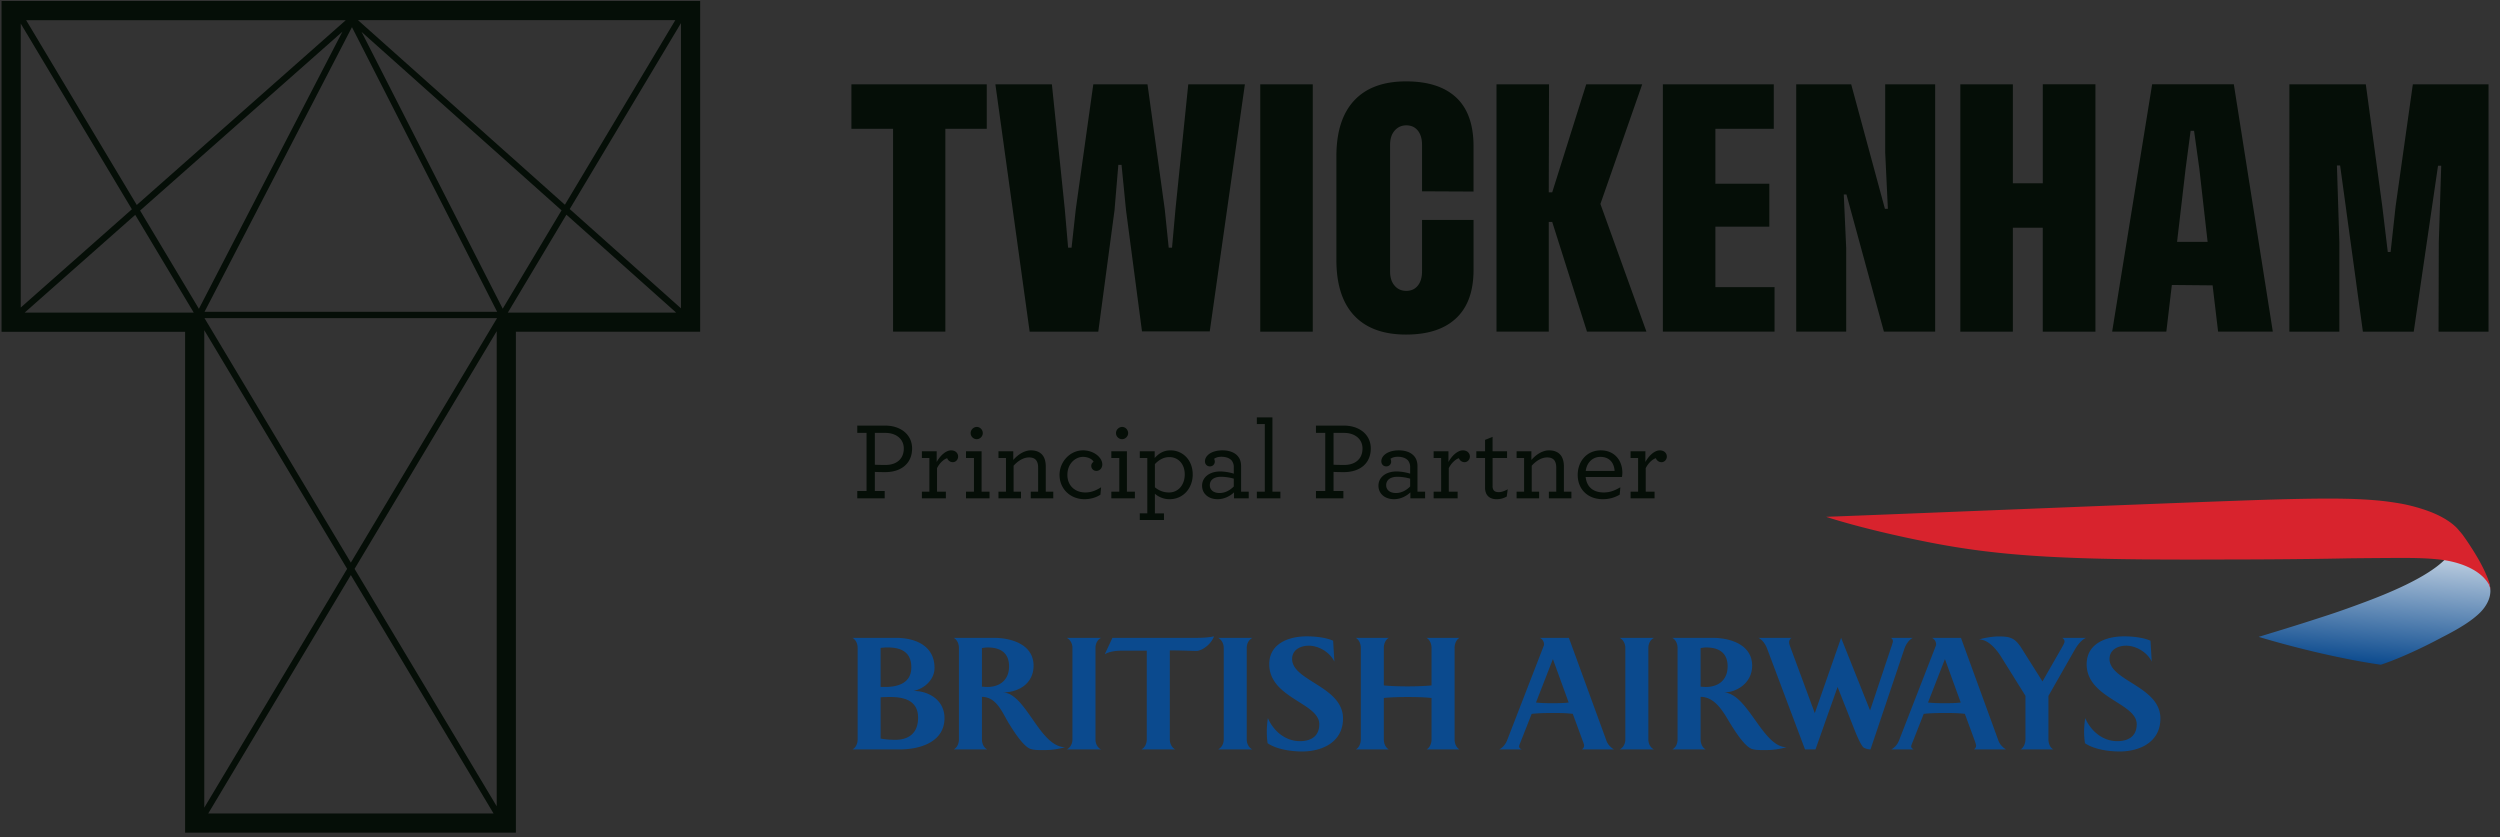
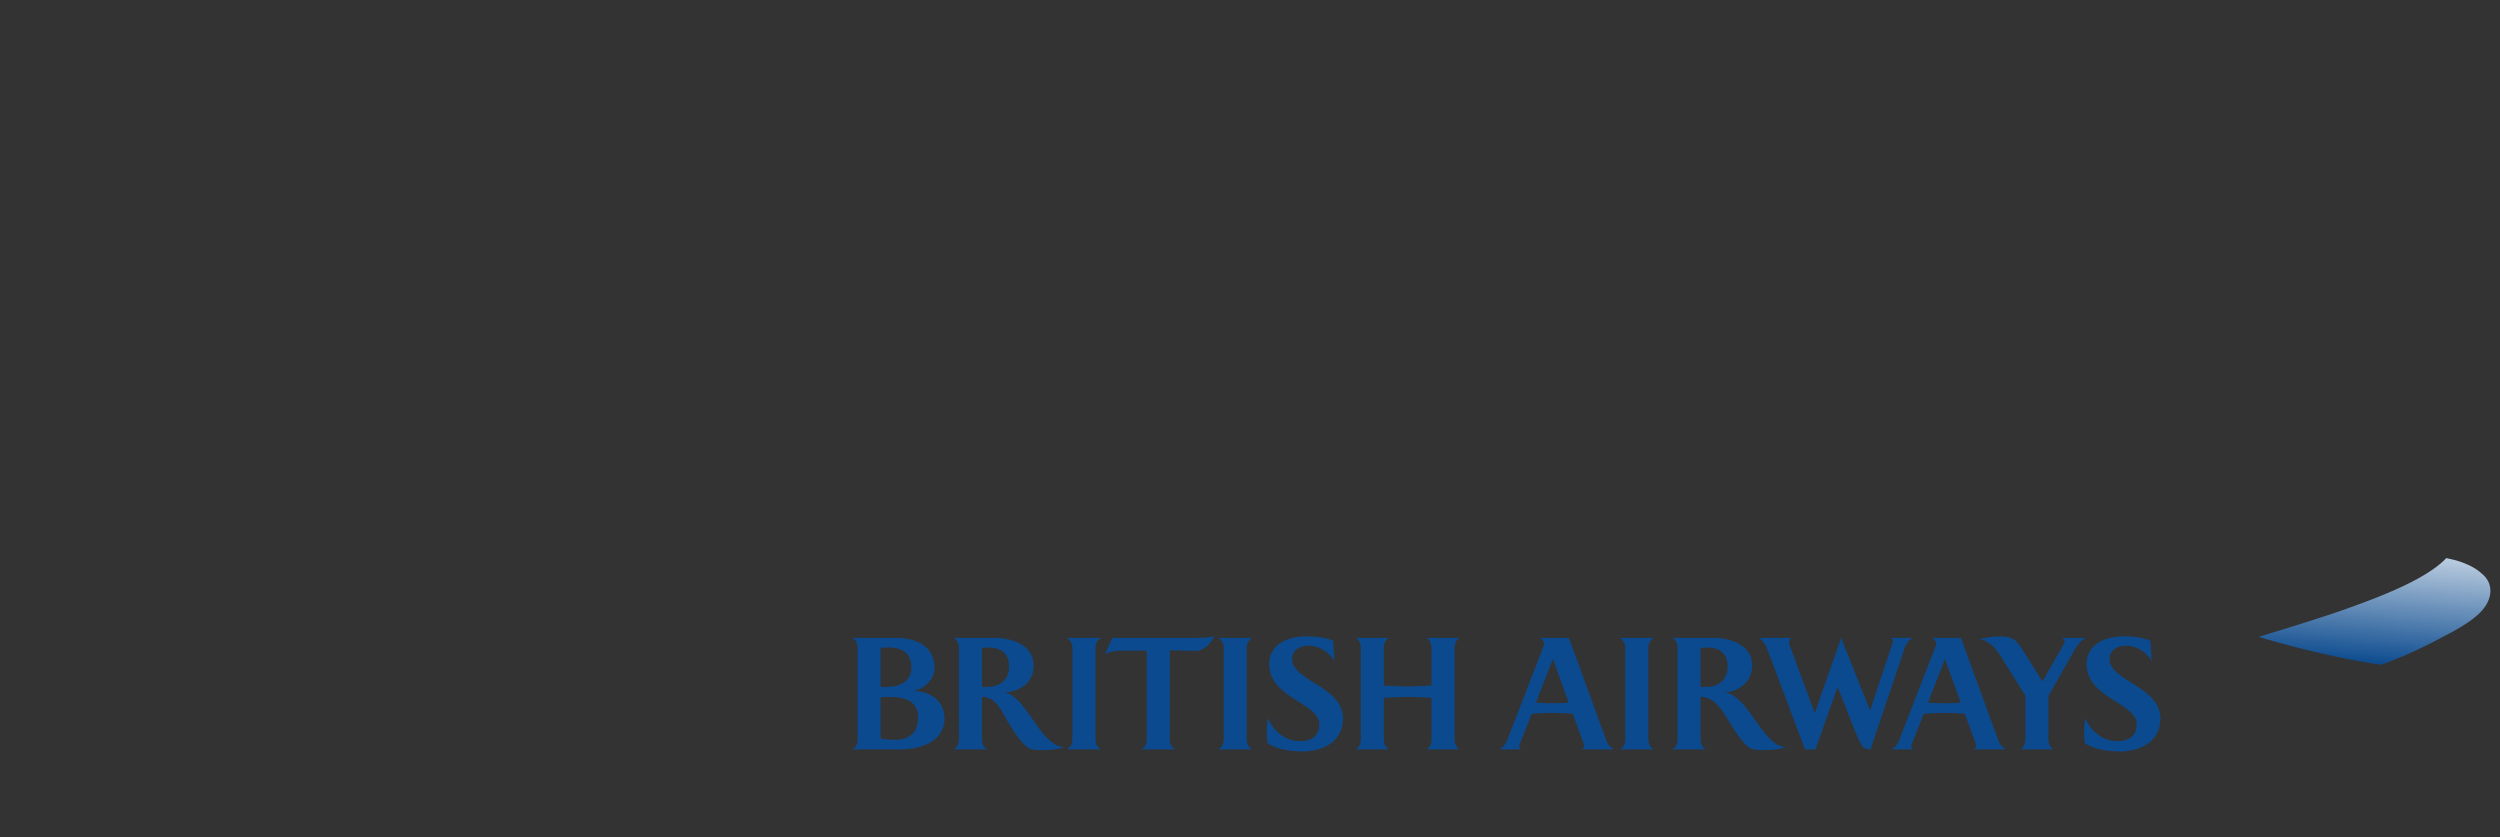
<svg xmlns="http://www.w3.org/2000/svg" width="203" height="68" viewBox="0 0 203 68">
  <rect x="0" y="0" width="203" height="68" fill="#333333" stroke="none" />
  <defs>
    <linearGradient id="a" x1="74.837%" x2="50%" y1="-41.611%" y2="100%">
      <stop offset="0%" stop-color="#FFF" />
      <stop offset="100%" stop-color="#0B4A8E" />
    </linearGradient>
  </defs>
  <g fill="none" fill-rule="evenodd">
    <path fill="#0B4A8E" fill-rule="nonzero" d="M115.833 60.852c.197-.088.407-.4.407-.806v-3.37c-.485-.055-1.162-.078-1.922-.078-.771 0-1.454.023-1.951.077v3.371c0 .407.204.704.404.806h-2.684c.2-.088.411-.4.411-.806v-7.435c0-.413-.212-.717-.41-.817h2.683c-.2.1-.404.404-.404.817v3.045c.497.053 1.167.078 1.95.078.76 0 1.438-.032 1.923-.078v-3.045c0-.413-.21-.717-.407-.817h2.68c-.2.1-.4.404-.4.817v7.435c0 .407.2.704.4.806h-2.68zm-8.707-2.049c0-1.725-4.063-2.114-4.063-4.868 0-1.706 1.622-2.264 3.047-2.264.637 0 1.558.088 2.14.356l.1 1.693c-.357-.748-1.252-1.29-2.084-1.29-.657 0-1.346.326-1.346 1.078 0 1.79 4.133 2.226 4.133 4.835 0 1.893-1.655 2.677-3.324 2.677-.874 0-2.062-.168-2.799-.671a6.45 6.45 0 01-.065-.93c0-.37.033-.74.087-1.105.46 1.048 1.411 1.867 2.6 1.867.902 0 1.574-.394 1.574-1.378zm-8.215 2.05c.222-.103.456-.4.456-.807v-7.435c0-.413-.234-.705-.456-.817h2.787c-.237.112-.463.404-.463.817v7.435c0 .407.226.704.463.806h-2.787zm-6.238 0c.299-.137.445-.49.445-.807v-7.213h-2.002c-.462 0-1.013.056-1.41.292l.623-1.331h6.64c.538 0 1.088-.012 1.61-.123-.253.682-1.005 1.187-1.44 1.187-.526-.012-1.399-.047-2.15-.047v7.235c0 .317.157.67.45.806h-2.766zm-6.05 0c.225-.103.46-.4.46-.807v-7.435c0-.413-.235-.705-.46-.817h2.789c-.24.112-.458.404-.458.817v7.435c0 .407.218.704.458.806h-2.788zm-1.858.053c-.347 0-.73.013-1.062-.085-.616-.183-1.468-1.572-1.806-2.117-.527-.887-.984-2.106-2.164-2.12v3.462c0 .303.138.67.43.806h-2.72c.285-.149.422-.489.422-.806v-7.435c0-.315-.137-.66-.423-.817h3.276c1.425 0 3.208.547 3.208 2.259 0 1.436-1.189 2.173-2.514 2.173 1.886.01 2.993 4.434 5.075 4.447a6.066 6.066 0 01-1.722.233zm-4.567-8.332c-.162 0-.304.026-.465.05v3.131c.149.01.283.027.43.027 1.02 0 1.773-.564 1.773-1.671 0-1.133-.741-1.537-1.738-1.537zm-7.885 4.024c-.26 0-.492 0-.807.023v3.348c.393.077.817.102 1.21.102.909 0 1.833-.405 1.833-1.794 0-1.37-1.093-1.68-2.236-1.68zm-.226-4.024c-.165 0-.279 0-.581.037v3.17h.358c1.086 0 2.136-.335 2.136-1.593 0-1.25-.839-1.614-1.913-1.614zm-2.87 8.278c.292-.149.423-.503.423-.806v-7.435c0-.315-.13-.66-.422-.817h3.543c1.581 0 3.122.647 3.122 2.441 0 .951-.829 1.702-1.723 1.87 1.288-.011 2.533.776 2.533 2.198 0 2.031-2.131 2.55-3.63 2.55h-3.845zm104.284-2.049c0-1.725-4.064-2.114-4.064-4.868 0-1.706 1.617-2.264 3.044-2.264.639 0 1.554.088 2.14.356l.1 1.693c-.361-.748-1.253-1.29-2.085-1.29-.66 0-1.343.326-1.343 1.078 0 1.79 4.133 2.226 4.133 4.835 0 1.893-1.643 2.677-3.324 2.677-.874 0-2.064-.168-2.802-.671a5.997 5.997 0 01-.07-.93c0-.37.034-.74.09-1.105.46 1.048 1.414 1.867 2.602 1.867.906 0 1.58-.394 1.58-1.378zm-5.023-6.058l-2.145 3.763v3.538c0 .288.118.67.405.806h-2.67c.273-.149.398-.528.398-.806v-3.55l-1.864-2.988c-.167-.28-.946-1.582-1.894-1.582.258-.097 1.042-.247 1.568-.247.878 0 1.313.08 1.85.921l1.726 2.736c.145-.269 1.511-2.645 1.511-2.645.165-.29.278-.493.278-.595 0-.13-.056-.214-.188-.302h1.923c-.378.18-.692.595-.898.951zm-8.185 8.107c.094-.088.165-.154.165-.315 0-.054-.027-.144-.082-.313 0 0-.74-2.025-.83-2.26-.563-.069-1.145-.069-1.715-.069-.535 0-1.086.013-1.625.07-.078.202-.87 2.216-.87 2.216-.114.272-.145.365-.145.424 0 .135.111.2.208.247h-1.824c.27-.136.503-.417.615-.697l3.007-7.734a.423.423 0 00.018-.112.603.603 0 00-.338-.515h2.352l3.047 8.354c.126.335.396.58.617.704h-2.6zm-2.364-7.334l-1.373 3.527c.414.045.839.055 1.252.055.47 0 .945 0 1.404-.055l-1.283-3.527zm-3.291-.84l-2.752 8.174c-.228 0-.451-.077-.577-.166-.272-.262-.7-1.357-.854-1.761l-1.244-3.143-1.792 5.07h-.853l-3.08-8.194c-.133-.349-.36-.684-.695-.864h2.677a.432.432 0 00-.19.378c0 .091.045.217.078.315l2.006 5.421 2.136-6.114 2.352 5.895 1.783-5.336c.044-.145.07-.199.07-.29 0-.111-.048-.181-.16-.269h1.773c-.328.172-.565.547-.678.884zm-11.301 8.228c-.348 0-.722.013-1.062-.085-.617-.183-1.467-1.572-1.805-2.117-.525-.887-1.207-2.12-2.38-2.12v3.462c0 .303.131.67.42.806h-2.719c.293-.149.428-.489.428-.806v-7.435c0-.315-.135-.66-.428-.817h3.283c1.421 0 3.201.547 3.201 2.259 0 1.436-1.299 2.173-2.281 2.173 1.954.112 3.133 4.447 5.072 4.447a6.113 6.113 0 01-1.73.233zm-4.796-8.332c-.15 0-.295.026-.451.05v3.131c.145.01.278.027.42.027 1.021 0 1.774-.564 1.774-1.671 0-1.133-.745-1.537-1.743-1.537zm-7.021 8.278c.225-.102.457-.4.457-.806v-7.435c0-.413-.232-.705-.457-.817h2.786c-.237.112-.458.404-.458.817v7.435c0 .407.22.704.458.806h-2.786zm-5.424-7.334l-1.374 3.527c.41.045.834.055 1.249.055.475 0 .944 0 1.406-.055l-1.281-3.527zm2.366 7.334c.087-.088.166-.154.166-.315 0-.054-.02-.144-.087-.313l-.831-2.26c-.56-.069-1.142-.069-1.712-.069-.541 0-1.09.013-1.627.07-.076.202-.873 2.216-.873 2.216-.108.272-.145.365-.145.424 0 .135.116.2.214.247h-1.823c.269-.136.502-.417.617-.697l2.997-7.734a.281.281 0 00.018-.112.607.607 0 00-.332-.515h2.35l3.049 8.354c.124.335.39.58.613.704h-2.594z" />
    <path fill="url(#a)" d="M192.06 48.875c-2.219.833-3.202 1.128-4.444 1.532-1.404.456-4.214 1.307-4.214 1.307 5.821 1.737 9.922 2.261 9.922 2.261s1.912-.59 4.939-2.209c1.64-.833 2.446-1.395 3.023-1.93.212-.193.762-.765.9-1.497.008-.053.034-.193.034-.33 0 0 0-.098-.009-.182-.002-.097-.02-.162-.02-.162s-.032-.174-.075-.295a1.956 1.956 0 00-.536-.742c-.203-.165-.553-.575-1.822-1.022-.432-.15-1.13-.288-1.13-.288l-.122.135c-1.522 1.514-4.823 2.814-6.446 3.422z" />
-     <path fill="#D8232D" d="M202.22 47.969s-.009-.162-.048-.3a1.153 1.153 0 00-.168-.362 3.11 3.11 0 00-.43-.507 4 4 0 00-.51-.397c-.795-.52-1.82-.814-2.727-.938-1.405-.186-3.018-.154-3.17-.16-.52-.006-3.87.021-4.73.036-3.826.08-8.508.09-9.735.09-12.661.057-18.173-.215-24.307-1.445-5.219-1.036-8.114-2.021-8.114-2.021 4.603-.16 31.46-1.274 36.359-1.404 3.208-.09 5.485-.11 7.308-.005.934.053 1.804.132 2.895.318.98.167 1.869.452 2.387.644 1.092.404 2.011.988 2.465 1.587 0 0 .135.138.317.382.205.285.442.635.523.765.664 1.006.98 1.638 1.088 1.858.12.232.224.472.325.708.1.233.14.375.174.474.069.247.087.473.09.523l.008.154" />
-     <path fill="#050E07" fill-rule="nonzero" d="M73.389 36.425c0-.807-.655-1.274-1.5-1.274h-.852v2.585c.18.009.494.018.871.018.915 0 1.48-.512 1.48-1.329zm-3.779 3.446h.754v-4.72h-.754v-.592h2.27c1.24 0 2.182.718 2.182 1.857 0 1.212-.88 1.921-2.19 1.921-.323 0-.664-.009-.835-.018v1.552h.799v.593H69.61v-.593zm8.19-2.8c0 .243-.188.458-.43.458a.483.483 0 01-.458-.323c-.287.08-.637.422-.826.808v1.911h.718v.539h-1.947v-.539h.61V37.19h-.61v-.548h1.202v.87c.296-.53.754-.942 1.167-.942.377 0 .574.242.574.502zm1.016-1.902c0-.27.233-.503.503-.503.26 0 .484.234.484.503 0 .27-.233.493-.493.493a.498.498 0 01-.494-.493zm-.377 4.756h.646V37.19h-.646v-.548h1.266v3.284h.646v.539h-1.912v-.539zm3.838-2.575c.36-.422.889-.781 1.436-.781.494 0 .826.189 1.014.494.126.215.189.484.189.798v2.064h.61v.539h-1.83v-.539h.6v-1.938c0-.207-.026-.377-.098-.512-.108-.224-.323-.332-.637-.332-.476 0-.916.297-1.257.673v2.11h.601v.538h-1.83v-.539h.61V37.19h-.61v-.548h1.202v.709zm3.757 1.211c0-1.059.844-1.992 1.911-1.992.87 0 1.562.574 1.562 1.149 0 .287-.206.52-.485.52a.408.408 0 01-.412-.422c0-.125.071-.242.188-.314-.099-.233-.476-.404-.861-.404-.566 0-1.266.494-1.266 1.472 0 .835.592 1.418 1.463 1.418.43 0 .826-.134 1.274-.422l-.054.601c-.385.26-.879.368-1.292.368-1.157 0-2.028-.843-2.028-1.974zm4.584-3.392c0-.27.233-.503.503-.503.26 0 .484.234.484.503 0 .27-.233.493-.494.493a.498.498 0 01-.493-.493zm-.377 4.756h.646V37.19h-.646v-.548h1.265v3.284h.647v.539H90.24v-.539zm5.961-1.382c.01-.861-.529-1.426-1.247-1.426-.493 0-.861.242-1.176.565v1.884a1.72 1.72 0 001.15.422c.744 0 1.264-.61 1.273-1.445zm-3.652 3.141h.61V37.19h-.61v-.548h1.211v.548c.324-.36.71-.62 1.284-.62 1.005 0 1.804.79 1.804 1.965 0 1.077-.745 2.001-1.885 2.001-.449 0-.87-.17-1.185-.44v1.59h.736v.538H92.55v-.539zm7.634-2.18v-.638a3.962 3.962 0 00-1.032-.152c-.61 0-.915.287-.915.682 0 .368.278.637.799.637.457 0 .852-.234 1.148-.53zm-2.575-.063c0-.7.619-1.158 1.472-1.158.412 0 .906.108 1.103.18v-.53a.858.858 0 00-.17-.538c-.17-.189-.449-.306-.835-.306-.305 0-.466.081-.592.162a.59.59 0 01.054.224.384.384 0 01-.404.395c-.233 0-.395-.18-.395-.413 0-.44.503-.888 1.418-.888.565 0 .978.17 1.23.449.197.215.286.502.286.825v2.082h.62v.539h-1.194v-.485c-.314.305-.807.556-1.328.556-.736 0-1.265-.44-1.265-1.094zm4.447.484h.647v-5.492h-.647v-.538h1.266v6.03h.646v.539h-1.912v-.539zm8.58-3.5c0-.807-.655-1.274-1.499-1.274h-.853v2.585c.18.009.494.018.871.018.915 0 1.48-.512 1.48-1.329zm-3.779 3.446h.754v-4.72h-.754v-.592h2.271c1.239 0 2.18.718 2.18 1.857 0 1.212-.879 1.921-2.189 1.921-.323 0-.664-.009-.835-.018v1.552h.8v.593h-2.227v-.593zm7.648-.367v-.638a3.965 3.965 0 00-1.032-.152c-.61 0-.915.287-.915.682 0 .368.278.637.799.637.457 0 .852-.234 1.148-.53zm-2.575-.063c0-.7.62-1.158 1.472-1.158.412 0 .906.108 1.103.18v-.53a.857.857 0 00-.17-.538c-.17-.189-.449-.306-.835-.306-.305 0-.466.081-.592.162a.585.585 0 01.054.224.384.384 0 01-.404.395c-.233 0-.395-.18-.395-.413 0-.44.503-.888 1.418-.888.565 0 .978.17 1.23.449.197.215.287.502.287.825v2.082h.619v.539h-1.194v-.485c-.314.305-.807.556-1.328.556-.736 0-1.265-.44-1.265-1.094zm7.425-2.37c0 .243-.189.458-.43.458a.484.484 0 01-.459-.323c-.287.08-.636.422-.825.808v1.911h.718v.539h-1.948v-.539h.61V37.19h-.61v-.548h1.203v.87c.296-.53.754-.942 1.167-.942.376 0 .574.242.574.502zm1.33 3.016a1.19 1.19 0 01-.098-.53V37.19h-.709v-.548h.709v-.924l.61-.243v1.167h1.176v.548h-1.175v2.279a.58.58 0 00.062.296c.072.135.216.197.449.197.224 0 .502-.107.718-.233l-.081.592a1.67 1.67 0 01-.816.215c-.404 0-.692-.152-.844-.448zm3.664-2.737c.36-.422.889-.781 1.436-.781.494 0 .826.189 1.014.494.126.215.189.484.189.798v2.064h.61v.539h-1.83v-.539h.6v-1.938c0-.207-.027-.377-.098-.512-.108-.224-.324-.332-.637-.332-.476 0-.916.297-1.257.673v2.11h.602v.538h-1.831v-.539h.61V37.19h-.61v-.548h1.202v.709zm4.415.888h2.343c-.045-.673-.431-1.14-1.158-1.14-.583 0-1.095.413-1.185 1.14zm-.009.494c.09.843.646 1.256 1.472 1.256.511 0 .897-.161 1.346-.422l-.054.601a2.665 2.665 0 01-1.373.368c-1.22 0-2.037-.807-2.037-1.974 0-1.059.709-1.992 1.876-1.992 1.14 0 1.75.853 1.75 1.804 0 .143-.01.26-.036.359h-2.944zm6.592-1.66c0 .242-.189.457-.431.457a.484.484 0 01-.458-.323c-.287.08-.637.422-.825.808v1.911h.718v.539h-1.948v-.539h.61V37.19h-.61v-.548h1.203v.87c.296-.53.753-.942 1.166-.942.377 0 .575.242.575.502zM80.125 6.845v3.612h-3.363v16.471h-4.245V10.458h-3.383V6.846h10.99zm14.774 13.265h.27l.28-3.125 1.038-10.14h4.598L98.231 26.91H92.73l-1.297-9.84-.364-3.684h-.26l-.31 3.684-1.319 9.86h-5.573L80.825 6.846h4.588l1.048 10.14.27 3.125h.28l.343-3.125 1.422-10.14h4.4l1.401 10.14.322 3.125zm7.433 6.818V6.846h4.265V26.93h-4.265zm17.32-9.07v4.057c0 1.73-.47 3.038-1.412 3.923-.94.887-2.297 1.329-4.068 1.329-1.84 0-3.244-.514-4.209-1.54-.965-1.029-1.448-2.535-1.448-4.521V12.69c0-1.986.483-3.496 1.448-4.531.965-1.034 2.368-1.551 4.209-1.551 1.785 0 3.144.44 4.079 1.318.934.878 1.4 2.196 1.4 3.954v3.674l-4.182-.02v-3.778c0-.485-.114-.869-.342-1.153-.229-.283-.54-.425-.935-.425-.38 0-.695.142-.944.425-.25.284-.373.668-.373 1.153V22.04c0 .484.12.868.363 1.152.242.284.56.426.954.426.395 0 .706-.142.935-.426.228-.284.342-.668.342-1.152v-4.183h4.183zm14.038 9.07h-4.827l-2.823-8.905h-.28v8.905h-4.245V6.846h4.266l-.021 8.77h.28l2.761-8.77h4.546l-3.394 9.715 3.737 10.368zm5.599-3.611h4.805v3.611h-9.07V6.846h9.008v3.612h-4.743v4.463h4.38v3.487h-4.38v4.91zm14.006-6.363l-.218-4.588v-5.52h4.058v20.082h-4.162l-3.041-11.136h-.218l.197 4.36v6.776h-4.058V6.846h4.463l2.74 10.11h.239zm12.578-10.109h4.276V26.93h-4.276v-8.438h-2.429v8.438h-4.265V6.846h4.265v8.034h2.43V6.846zm10.905 12.797h2.48l-.674-5.957-.426-3.062h-.28l-.405 3.062-.695 5.957zm3.331 7.286l-.446-3.757-3.31-.031-.447 3.788h-4.4l3.248-20.083h6.632l3.166 20.083h-4.443zm14.008-6.466l.405-3.695 1.401-9.922h6.145V26.93h-4.058l.02-7.244.198-6.228h-.26l-1.972 13.472h-4.13l-1.848-13.492h-.26l.198 6.227v7.265h-4.058V6.846h6.206l1.339 9.922.446 3.695h.228zM41.89 25.383h-.653l4.755-7.951 8.91 7.95H41.89zm-26.86 0H2.005l8.976-7.937 4.75 7.936h-.701zm-4.32-8.39l-9.026 7.98V1.915l9.025 15.078zm.395-.35L2.122 1.638h25.957L11.105 16.644zm29.716 8.423L29.361 2.593 45.597 17.08l-4.777 7.986zm-12.332 21.63l11.589 19.36h-23.17l11.58-19.36zM16.587 26.812l11.6 19.378-11.6 19.393v-38.77zm-.436-1.739l-4.775-7.976L27.803 2.573l-11.652 22.5zm.459.243L28.579 2.204l11.787 23.112H16.61zm11.879 20.369l-11.882-19.85H40.36l-11.872 19.85zM40.332 65.47l-11.54-19.28 11.54-19.297v38.577zm5.537-48.845L29.068 1.636h25.767l-8.966 14.99zm.394.352l9.031-15.1v23.158l-9.03-8.058zM.126 26.94H15.03v40.675h26.86V26.939h14.962V.08H.126v26.86z" />
  </g>
</svg>